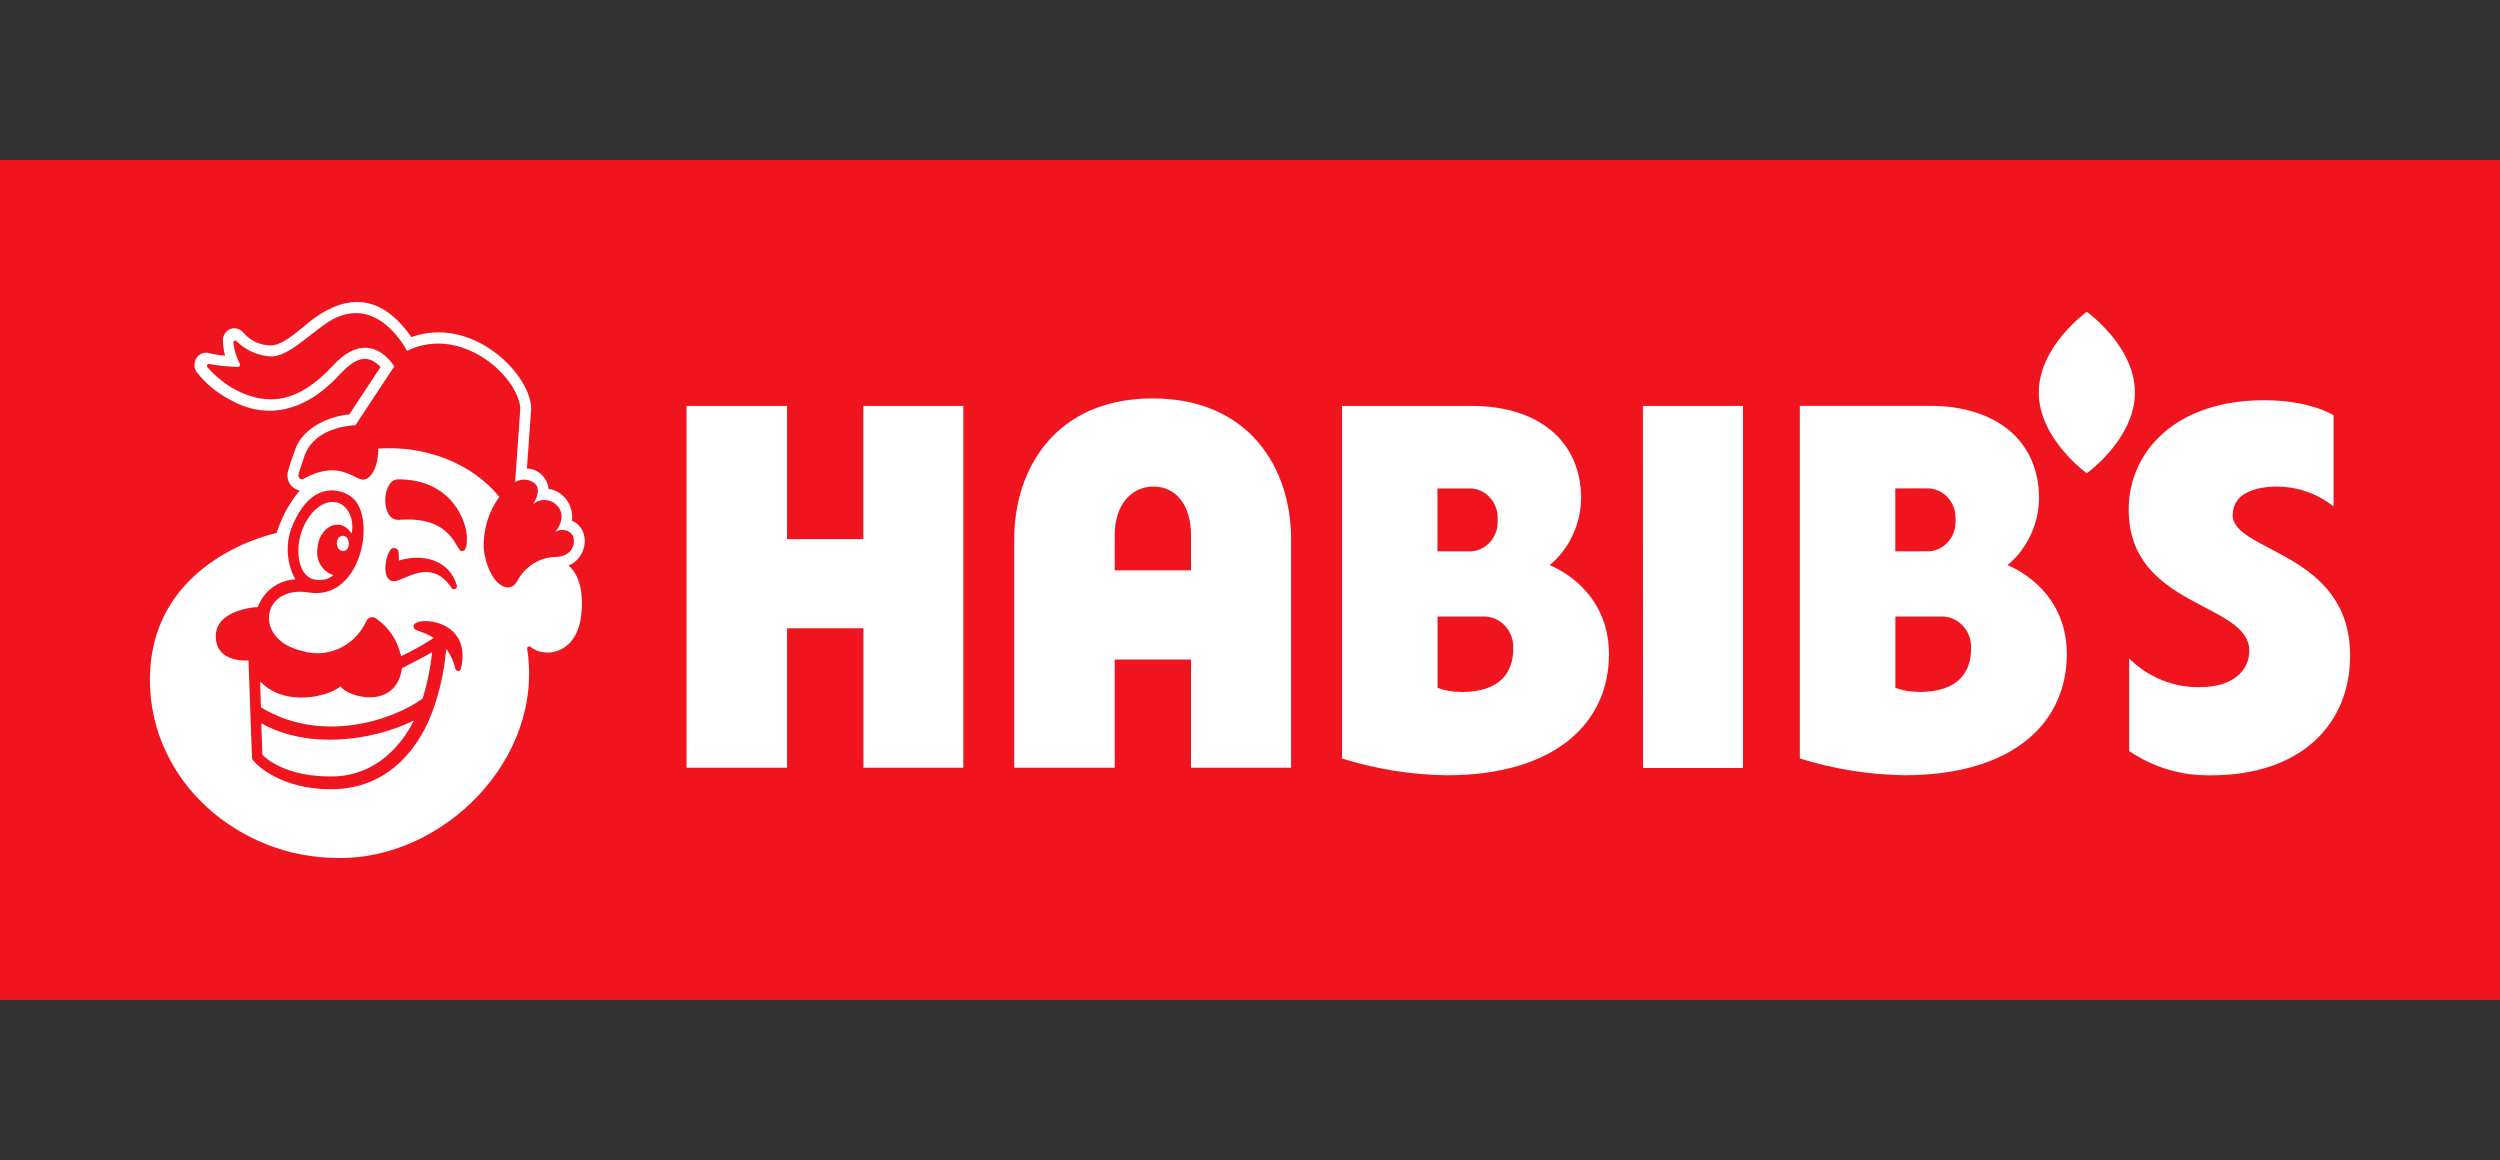
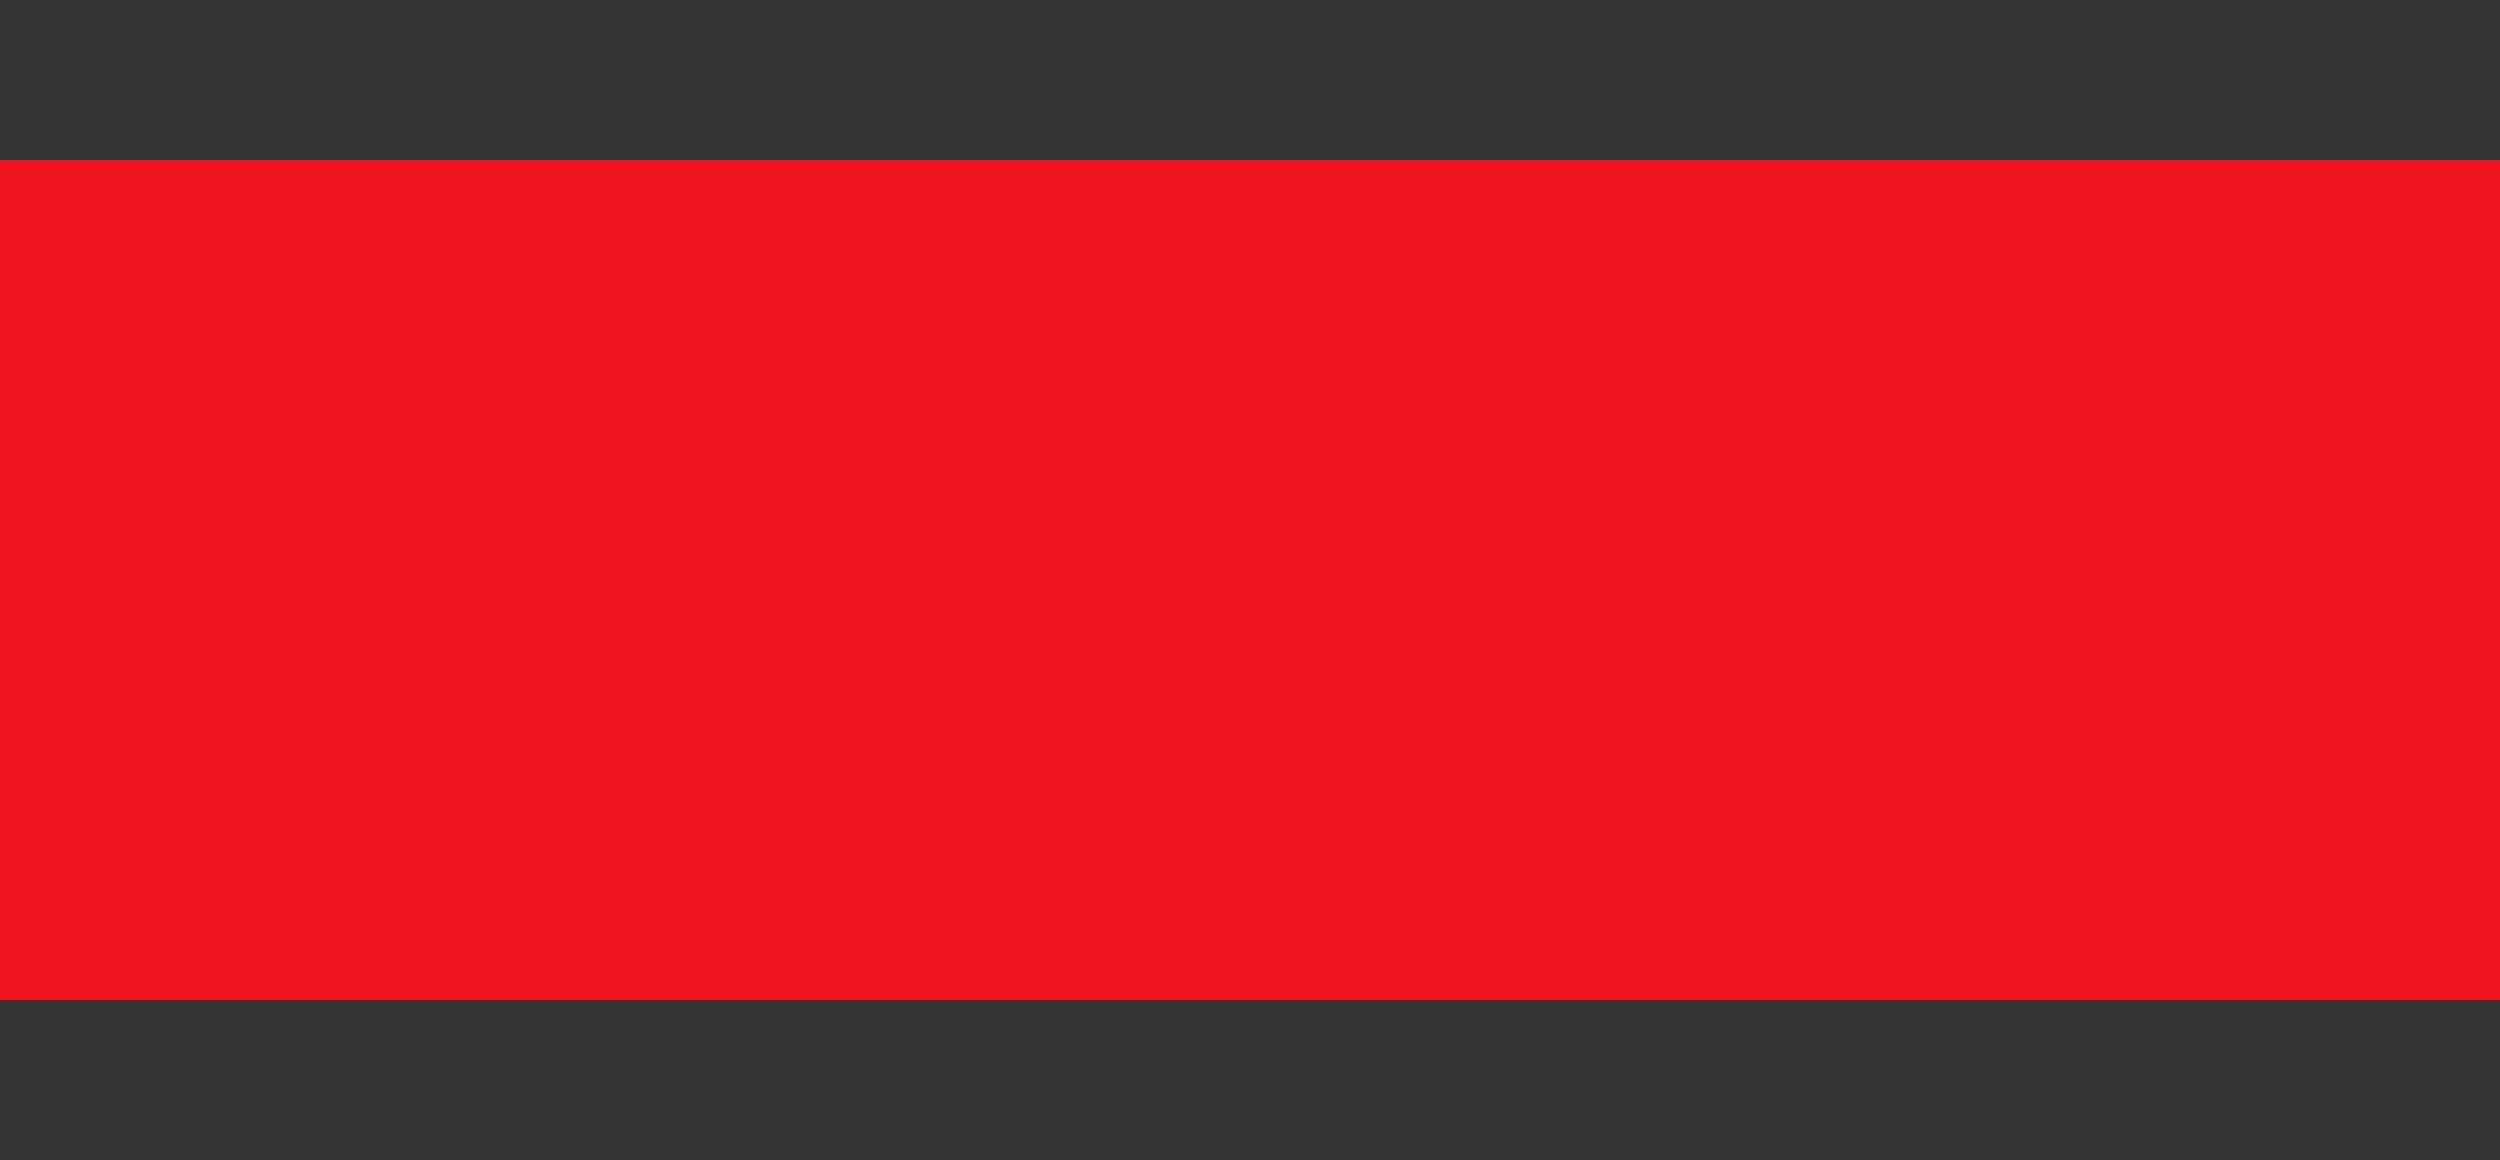
<svg xmlns="http://www.w3.org/2000/svg" width="125" height="58" viewBox="0 0 125 58" fill="none">
  <rect x="0" y="0" width="125" height="58" fill="#333333" stroke="none" />
  <rect width="125" height="42" transform="translate(0 8)" fill="#F0141E" />
-   <path d="M57.633 19.921C52.788 19.921 50.711 23.438 50.711 26.95V38.388H55.736V32.977H59.55V38.388H64.555V26.95C64.555 23.433 62.478 19.921 57.633 19.921M59.55 28.518H55.736V26.762C55.736 25.215 56.584 24.329 57.677 24.329C58.771 24.329 59.55 25.216 59.55 26.762L59.55 28.518ZM104.342 15.589C104.342 15.589 101.939 17.304 101.939 19.625C101.939 21.947 104.342 23.662 104.342 23.662C104.342 23.662 106.746 21.947 106.746 19.625C106.746 17.304 104.342 15.589 104.342 15.589ZM111.639 25.744C111.639 24.67 112.773 24.329 113.842 24.329C114.891 24.337 115.836 24.667 116.678 25.32V20.765C116.678 20.765 115.54 20.012 113.21 20.012C108.7 20.012 106.434 22.654 106.434 25.479C106.434 30.407 112.465 30.101 112.465 32.539C112.465 33.349 111.872 34.357 109.97 34.357C109.318 34.366 108.689 34.246 108.081 33.999C107.474 33.752 106.933 33.394 106.458 32.927V37.554C107.713 38.391 109.085 38.794 110.573 38.765C115.01 38.765 117.505 36.245 117.505 32.779C117.505 27.571 111.628 27.622 111.628 25.736M43.167 26.955H39.353V20.297H34.328V38.388H39.353V31.414H43.171V38.388H48.167V20.297H43.167V26.955ZM100.378 28.253C100.863 27.85 101.244 27.358 101.52 26.778C101.795 26.197 101.94 25.583 101.954 24.934C101.954 21.956 99.711 20.292 96.506 20.292H89.992V37.923C91.694 38.453 93.432 38.733 95.207 38.763C100.714 38.763 103.341 36.091 103.341 32.712C103.341 29.334 100.374 28.258 100.374 28.258M94.765 24.42H96.478C96.663 24.436 96.839 24.488 97.005 24.575C97.17 24.663 97.314 24.781 97.435 24.928C97.556 25.075 97.646 25.241 97.705 25.425C97.764 25.61 97.787 25.799 97.775 25.993C97.787 26.187 97.764 26.376 97.705 26.561C97.647 26.745 97.557 26.911 97.435 27.058C97.314 27.206 97.171 27.323 97.005 27.411C96.839 27.499 96.664 27.551 96.478 27.567H94.766L94.765 24.42ZM95.947 34.592C95.543 34.598 95.151 34.532 94.77 34.394V30.825H97.013C97.219 30.814 97.417 30.846 97.609 30.922C97.802 30.997 97.971 31.111 98.118 31.261C98.265 31.412 98.376 31.587 98.452 31.787C98.528 31.986 98.562 32.194 98.555 32.409C98.555 33.575 97.961 34.599 95.948 34.599M77.481 28.258C77.966 27.855 78.347 27.363 78.622 26.783C78.898 26.202 79.043 25.588 79.057 24.94C79.057 21.962 76.814 20.297 73.609 20.297H67.1V37.925C68.802 38.455 70.54 38.735 72.315 38.765C77.821 38.765 80.448 36.093 80.448 32.714C80.448 29.335 77.481 28.26 77.481 28.26M71.873 24.422H73.585C73.77 24.437 73.946 24.489 74.111 24.577C74.277 24.665 74.42 24.782 74.542 24.93C74.663 25.077 74.753 25.243 74.812 25.427C74.871 25.611 74.894 25.801 74.881 25.994C74.894 26.188 74.871 26.378 74.812 26.562C74.753 26.746 74.663 26.912 74.542 27.059C74.42 27.206 74.277 27.324 74.111 27.412C73.945 27.5 73.77 27.552 73.585 27.567H71.873V24.422ZM73.055 34.594C72.651 34.6 72.259 34.533 71.878 34.395V30.827H74.121C74.326 30.815 74.525 30.847 74.717 30.923C74.909 30.999 75.079 31.112 75.225 31.263C75.372 31.413 75.484 31.588 75.56 31.788C75.636 31.988 75.67 32.195 75.663 32.41C75.663 33.576 75.069 34.601 73.056 34.601M82.152 38.399H87.151V20.297H82.146L82.152 38.399ZM17.137 26.787C16.733 26.813 16.752 27.546 17.151 27.551C17.55 27.556 17.535 26.793 17.137 26.787ZM15.935 29.002C16.189 29.011 16.422 28.941 16.633 28.793C16.663 28.768 16.663 28.752 16.623 28.741C16.497 28.695 16.382 28.629 16.278 28.541C16.175 28.453 16.088 28.349 16.019 28.23C15.95 28.11 15.903 27.982 15.877 27.845C15.851 27.708 15.849 27.571 15.869 27.433C15.927 26.379 16.973 25.788 17.552 26.639C17.57 26.655 17.583 26.651 17.591 26.628C17.74 25.809 17.245 24.918 16.375 25.127C15.591 25.361 15.052 26.317 14.944 27.152C14.837 27.988 15.061 29 15.937 29M21.575 32.619C21.286 32.815 20.456 33.216 20.099 33.409C19.8 35.526 17.38 34.87 17.029 34.315C16.426 34.837 14.262 35.354 13.046 34.107C13.025 34.09 13.012 34.095 13.007 34.122L13.046 35.364C15.937 37.145 19.472 36.122 21.135 34.926C21.36 34.181 21.517 33.421 21.607 32.645C21.605 32.623 21.593 32.616 21.573 32.625M13.099 36.178C13.079 36.169 13.068 36.176 13.065 36.198L13.118 37.741C13.293 37.919 14.276 38.825 16.548 38.825C19.243 38.825 20.449 36.53 20.693 36.025C18.63 37.043 15.424 37.481 13.094 36.178M28.432 28.274C29.39 27.882 29.556 26.461 28.598 26.034C28.62 25.847 28.608 25.664 28.561 25.483C28.514 25.302 28.436 25.137 28.326 24.988C28.217 24.839 28.085 24.718 27.93 24.624C27.774 24.53 27.608 24.47 27.43 24.445C27.414 24.306 27.375 24.174 27.313 24.05C27.251 23.926 27.17 23.817 27.071 23.723C26.971 23.629 26.859 23.557 26.734 23.506C26.609 23.455 26.48 23.429 26.346 23.427L26.559 20.444V20.358C26.438 18.587 23.553 15.782 20.571 16.856C19.034 14.652 17.19 14.555 15.128 16.383C14.558 16.835 14.024 17.27 13.552 17.27C13.007 17.267 12.548 17.058 12.175 16.643C12.096 16.54 11.997 16.471 11.875 16.436C11.754 16.401 11.634 16.407 11.517 16.453C11.399 16.5 11.306 16.578 11.237 16.688C11.168 16.799 11.137 16.919 11.143 17.051C11.156 17.299 11.192 17.543 11.25 17.784C10.973 17.76 10.699 17.715 10.428 17.65C10.308 17.622 10.19 17.633 10.076 17.684C9.962 17.734 9.873 17.815 9.808 17.925C9.744 18.035 9.715 18.155 9.724 18.284C9.732 18.413 9.776 18.528 9.855 18.628C10.315 19.208 10.87 19.662 11.518 19.992C13.347 21.035 15.322 20.572 17.029 18.678C17.749 17.935 18.343 17.64 19.029 18.348L17.465 20.72C16.458 20.811 15.15 21.382 14.77 22.451C14.621 22.847 14.498 23.214 14.4 23.555C14.371 23.661 14.364 23.768 14.378 23.877C14.393 23.985 14.429 24.086 14.485 24.178C14.542 24.271 14.614 24.348 14.702 24.407C14.79 24.468 14.885 24.506 14.989 24.522C14.465 25.149 14.079 25.858 13.832 26.65C13.832 26.65 7.495 27.922 7.495 33.995C7.495 39.1 11.985 42.898 16.867 42.898C22.087 43.015 27.236 37.994 26.358 32.432C26.355 32.391 26.371 32.359 26.405 32.337C26.439 32.315 26.473 32.315 26.507 32.336C26.772 32.534 27.067 32.631 27.392 32.626C27.392 32.626 29.095 32.717 29.095 30.182C29.095 29.123 28.774 28.565 28.423 28.273M23.037 33.456C23.003 33.603 22.804 33.572 22.765 33.43C22.683 33.085 22.542 32.77 22.342 32.483C22.321 32.467 22.308 32.471 22.303 32.498C22.212 33.573 21.98 34.614 21.605 35.619C21.386 36.193 20.155 39.462 16.555 39.462C14.06 39.462 12.883 38.286 12.667 38.031C12.623 37.983 12.6 37.925 12.599 37.858L12.424 33.023C12.156 33.038 10.789 33.069 10.789 31.811C10.789 30.554 12.565 30.366 12.886 30.351C13.04 29.953 13.284 29.629 13.618 29.379C13.952 29.13 14.325 28.994 14.734 28.971C14.744 28.972 14.75 28.968 14.754 28.959C14.758 28.95 14.756 28.942 14.749 28.936C14.549 28.561 14.431 28.16 14.396 27.733C14.36 27.306 14.41 26.89 14.544 26.484C15.503 23.919 17.132 24.433 17.648 24.912C18.825 25.975 18.038 30.042 15.445 29.625C13.056 29.238 12.662 31.977 15.07 32.537C15.377 32.636 15.69 32.676 16.011 32.659C16.331 32.642 16.639 32.567 16.934 32.436C17.229 32.305 17.494 32.124 17.728 31.895C17.962 31.666 18.151 31.401 18.296 31.101C18.312 31.05 18.339 31.006 18.375 30.967C18.411 30.929 18.453 30.901 18.502 30.882C18.55 30.864 18.6 30.858 18.651 30.863C18.703 30.868 18.75 30.885 18.794 30.913C19.441 31.369 19.86 31.992 20.05 32.783C20.056 32.797 20.066 32.803 20.08 32.798C20.626 32.541 21.153 32.245 21.661 31.912C21.667 31.908 21.671 31.902 21.671 31.894C21.671 31.886 21.667 31.88 21.661 31.876C21.396 31.726 21.121 31.605 20.834 31.511C20.775 31.492 20.729 31.454 20.698 31.399C20.357 30.773 23.709 30.762 23.038 33.455M19.501 27.52C19.56 27.418 19.645 27.381 19.756 27.409C19.868 27.438 19.927 27.513 19.933 27.633C19.938 27.856 19.948 28.029 19.948 28.029C21.207 27.642 22.487 28.045 22.839 29.266C22.861 29.348 22.835 29.407 22.763 29.445C22.69 29.482 22.63 29.466 22.581 29.399C21.546 27.831 20.193 29.063 19.701 29.063C19.103 29.063 19.215 27.958 19.502 27.52M23.091 27.561C22.775 27.561 22.668 25.764 19.915 25.993C18.996 25.998 19.093 23.947 19.915 23.967C22.644 23.967 23.344 26.145 23.344 26.868C23.344 27.153 23.354 27.555 23.091 27.555M25.84 29.083C25.737 29.273 25.581 29.369 25.373 29.373C24.658 29.302 24.249 28.136 24.186 27.443C24.155 26.481 24.414 25.614 24.964 24.842C23.651 23.213 21.331 22.256 18.913 22.43C18.913 23.432 18.5 23.982 18.169 23.982C17.838 23.982 17.405 23.512 16.558 23.512C16.073 23.542 15.619 23.683 15.197 23.935C15.123 23.979 15.053 23.974 14.987 23.917C14.921 23.861 14.902 23.791 14.929 23.706C14.979 23.523 15.078 23.212 15.167 22.973C15.466 21.812 16.617 21.334 17.774 21.258L19.715 18.316C18.952 17.201 17.833 16.972 16.646 18.285C14.889 20.175 13.352 20.316 11.756 19.481C11.234 19.192 10.774 18.819 10.375 18.363C10.343 18.329 10.338 18.291 10.359 18.25C10.38 18.208 10.413 18.191 10.458 18.2C10.937 18.288 11.421 18.336 11.907 18.343C11.943 18.343 11.97 18.328 11.988 18.296C12.006 18.265 12.007 18.233 11.99 18.2C11.822 17.867 11.715 17.514 11.669 17.141C11.664 17.098 11.68 17.066 11.716 17.045C11.752 17.024 11.787 17.027 11.819 17.055C12.308 17.523 12.883 17.78 13.546 17.823C14.334 17.833 15.248 16.932 16.075 16.337C18.001 14.835 19.524 16.082 20.356 17.543C22.953 16.25 25.833 18.678 26.018 20.399L25.755 24.11C25.913 24.011 26.084 23.969 26.267 23.983C26.451 23.997 26.614 24.065 26.757 24.186C27.117 24.547 26.65 25.214 26.65 25.214C26.744 25.132 26.851 25.073 26.969 25.037C27.087 25.001 27.207 24.991 27.329 25.007C27.451 25.023 27.565 25.063 27.671 25.128C27.777 25.194 27.866 25.278 27.939 25.382C28.338 25.956 27.754 26.604 27.754 26.604C27.882 26.517 28.021 26.481 28.173 26.495C28.324 26.509 28.456 26.571 28.567 26.68C28.637 26.752 28.677 26.839 28.688 26.941C28.746 27.312 28.523 27.847 27.741 27.847C27.341 27.862 26.971 27.981 26.632 28.204C26.293 28.427 26.03 28.724 25.844 29.094" fill="white" />
</svg>